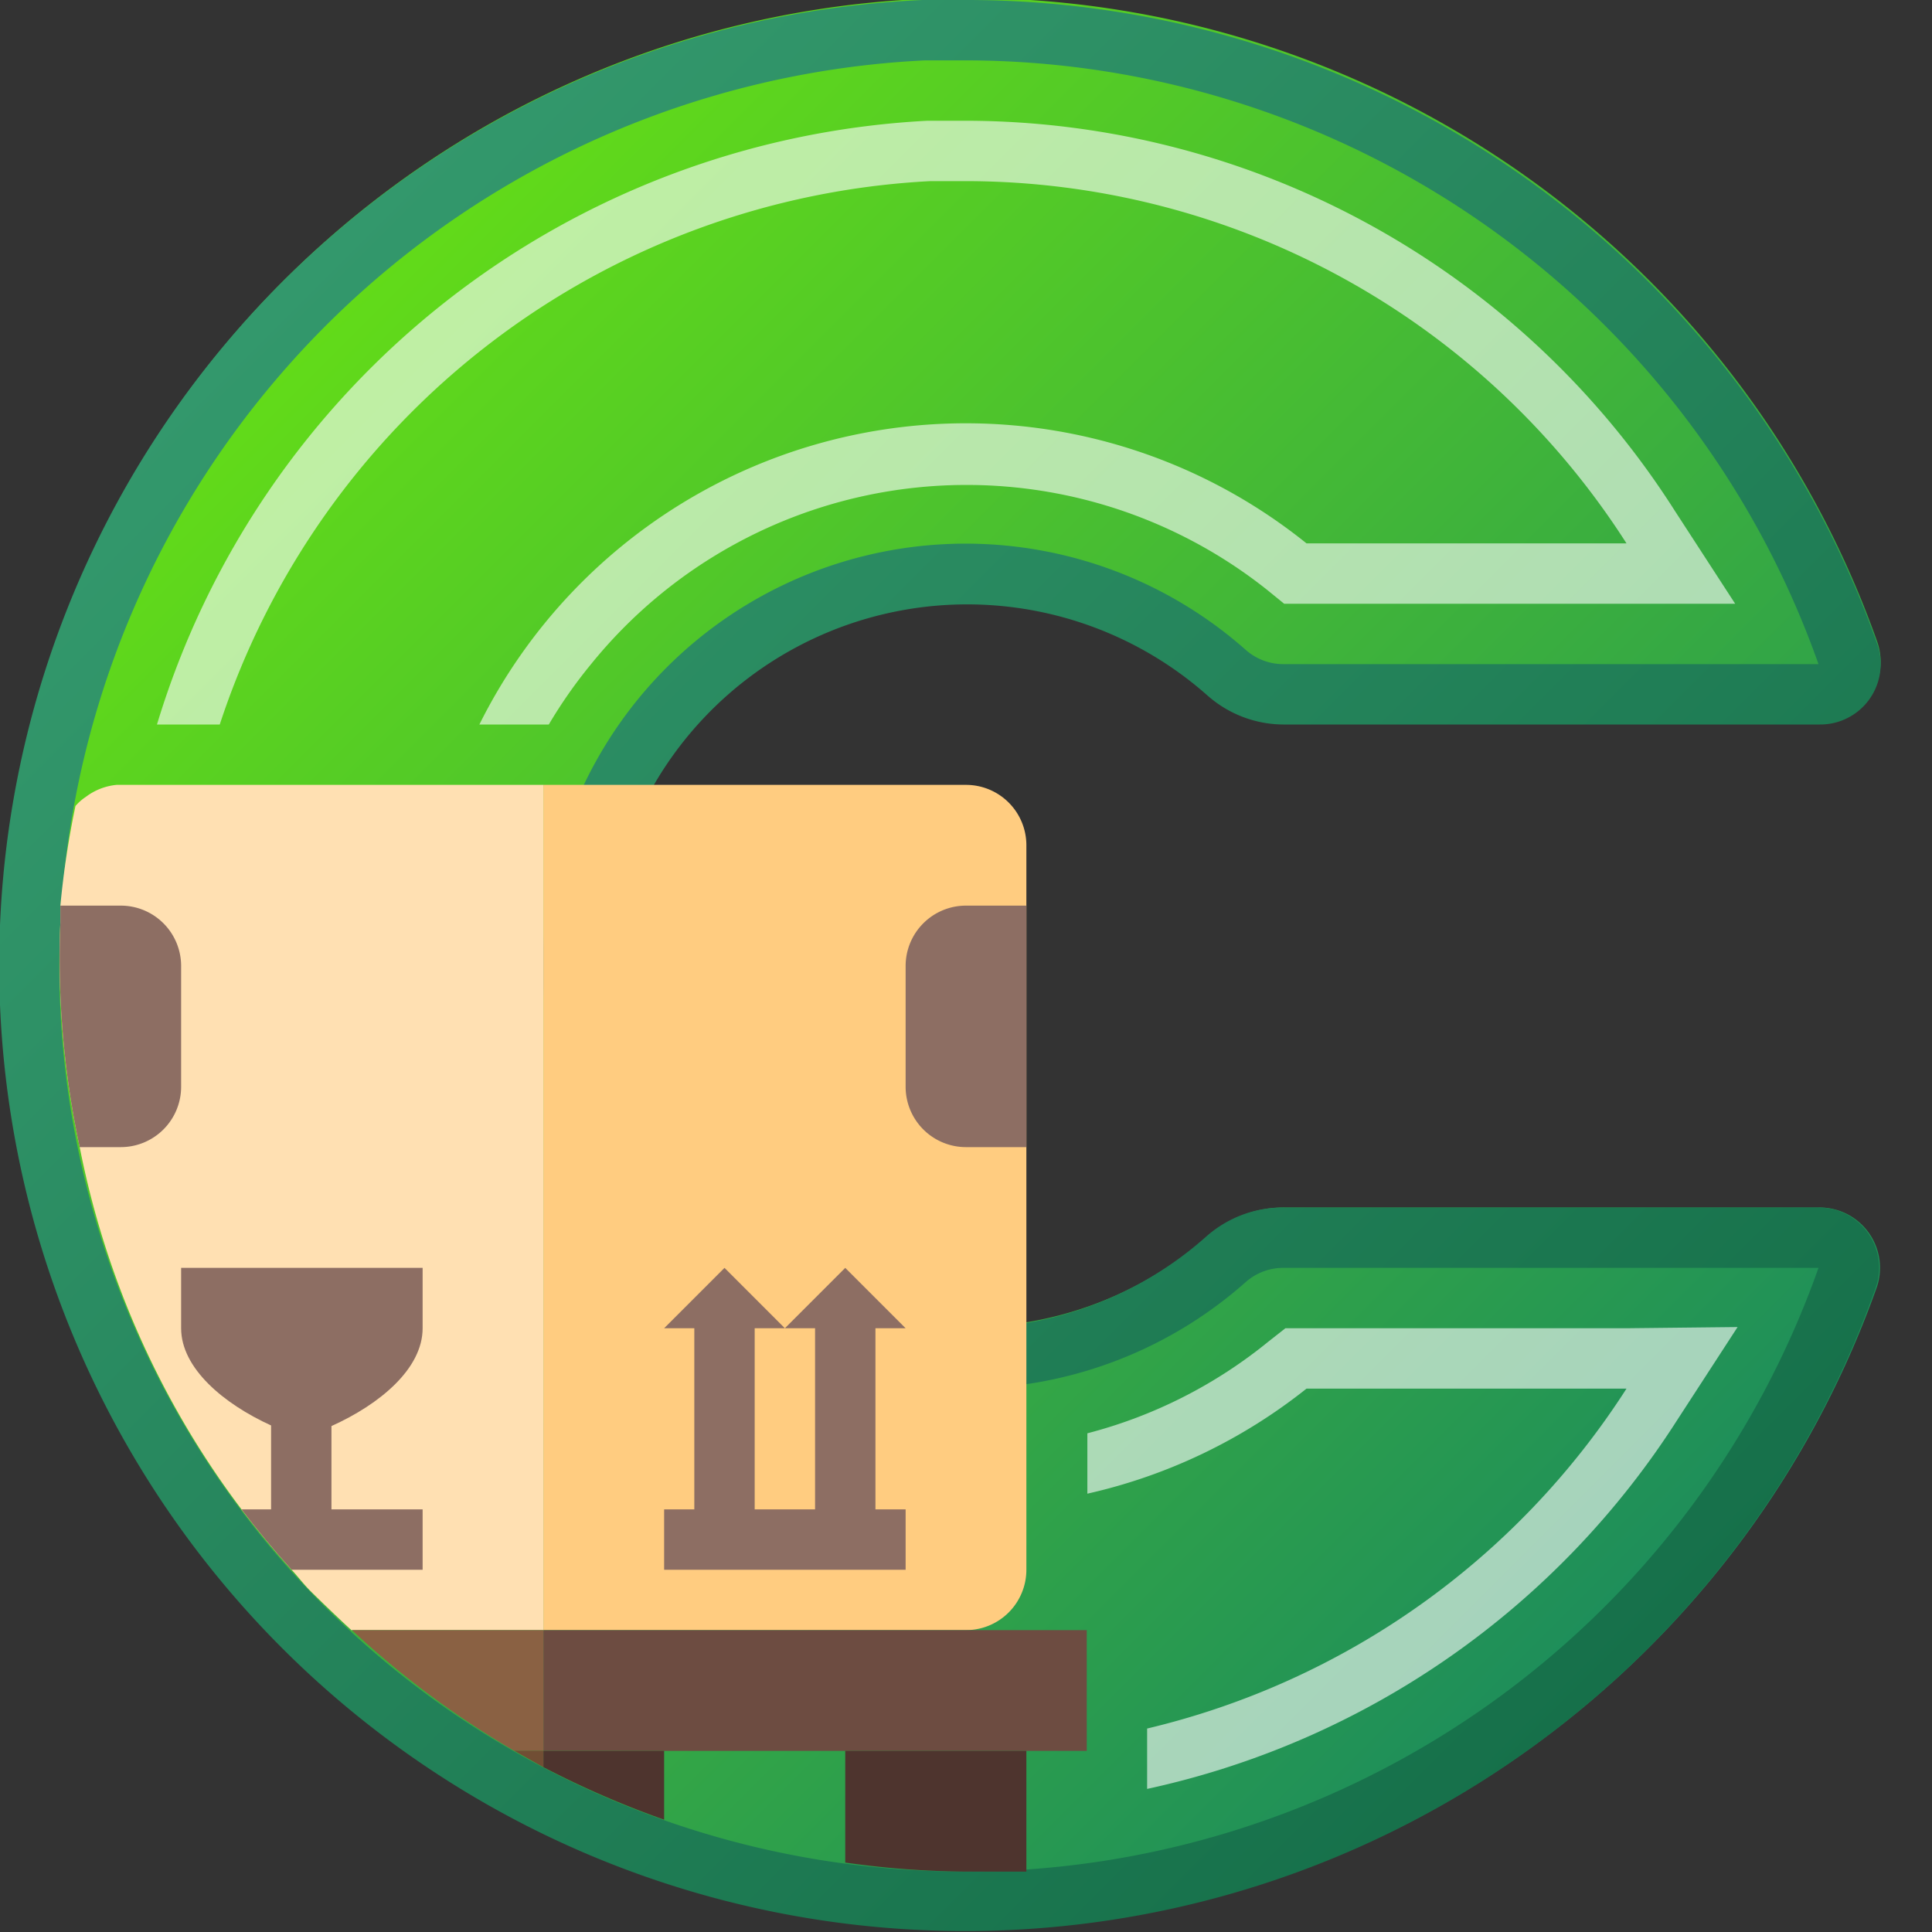
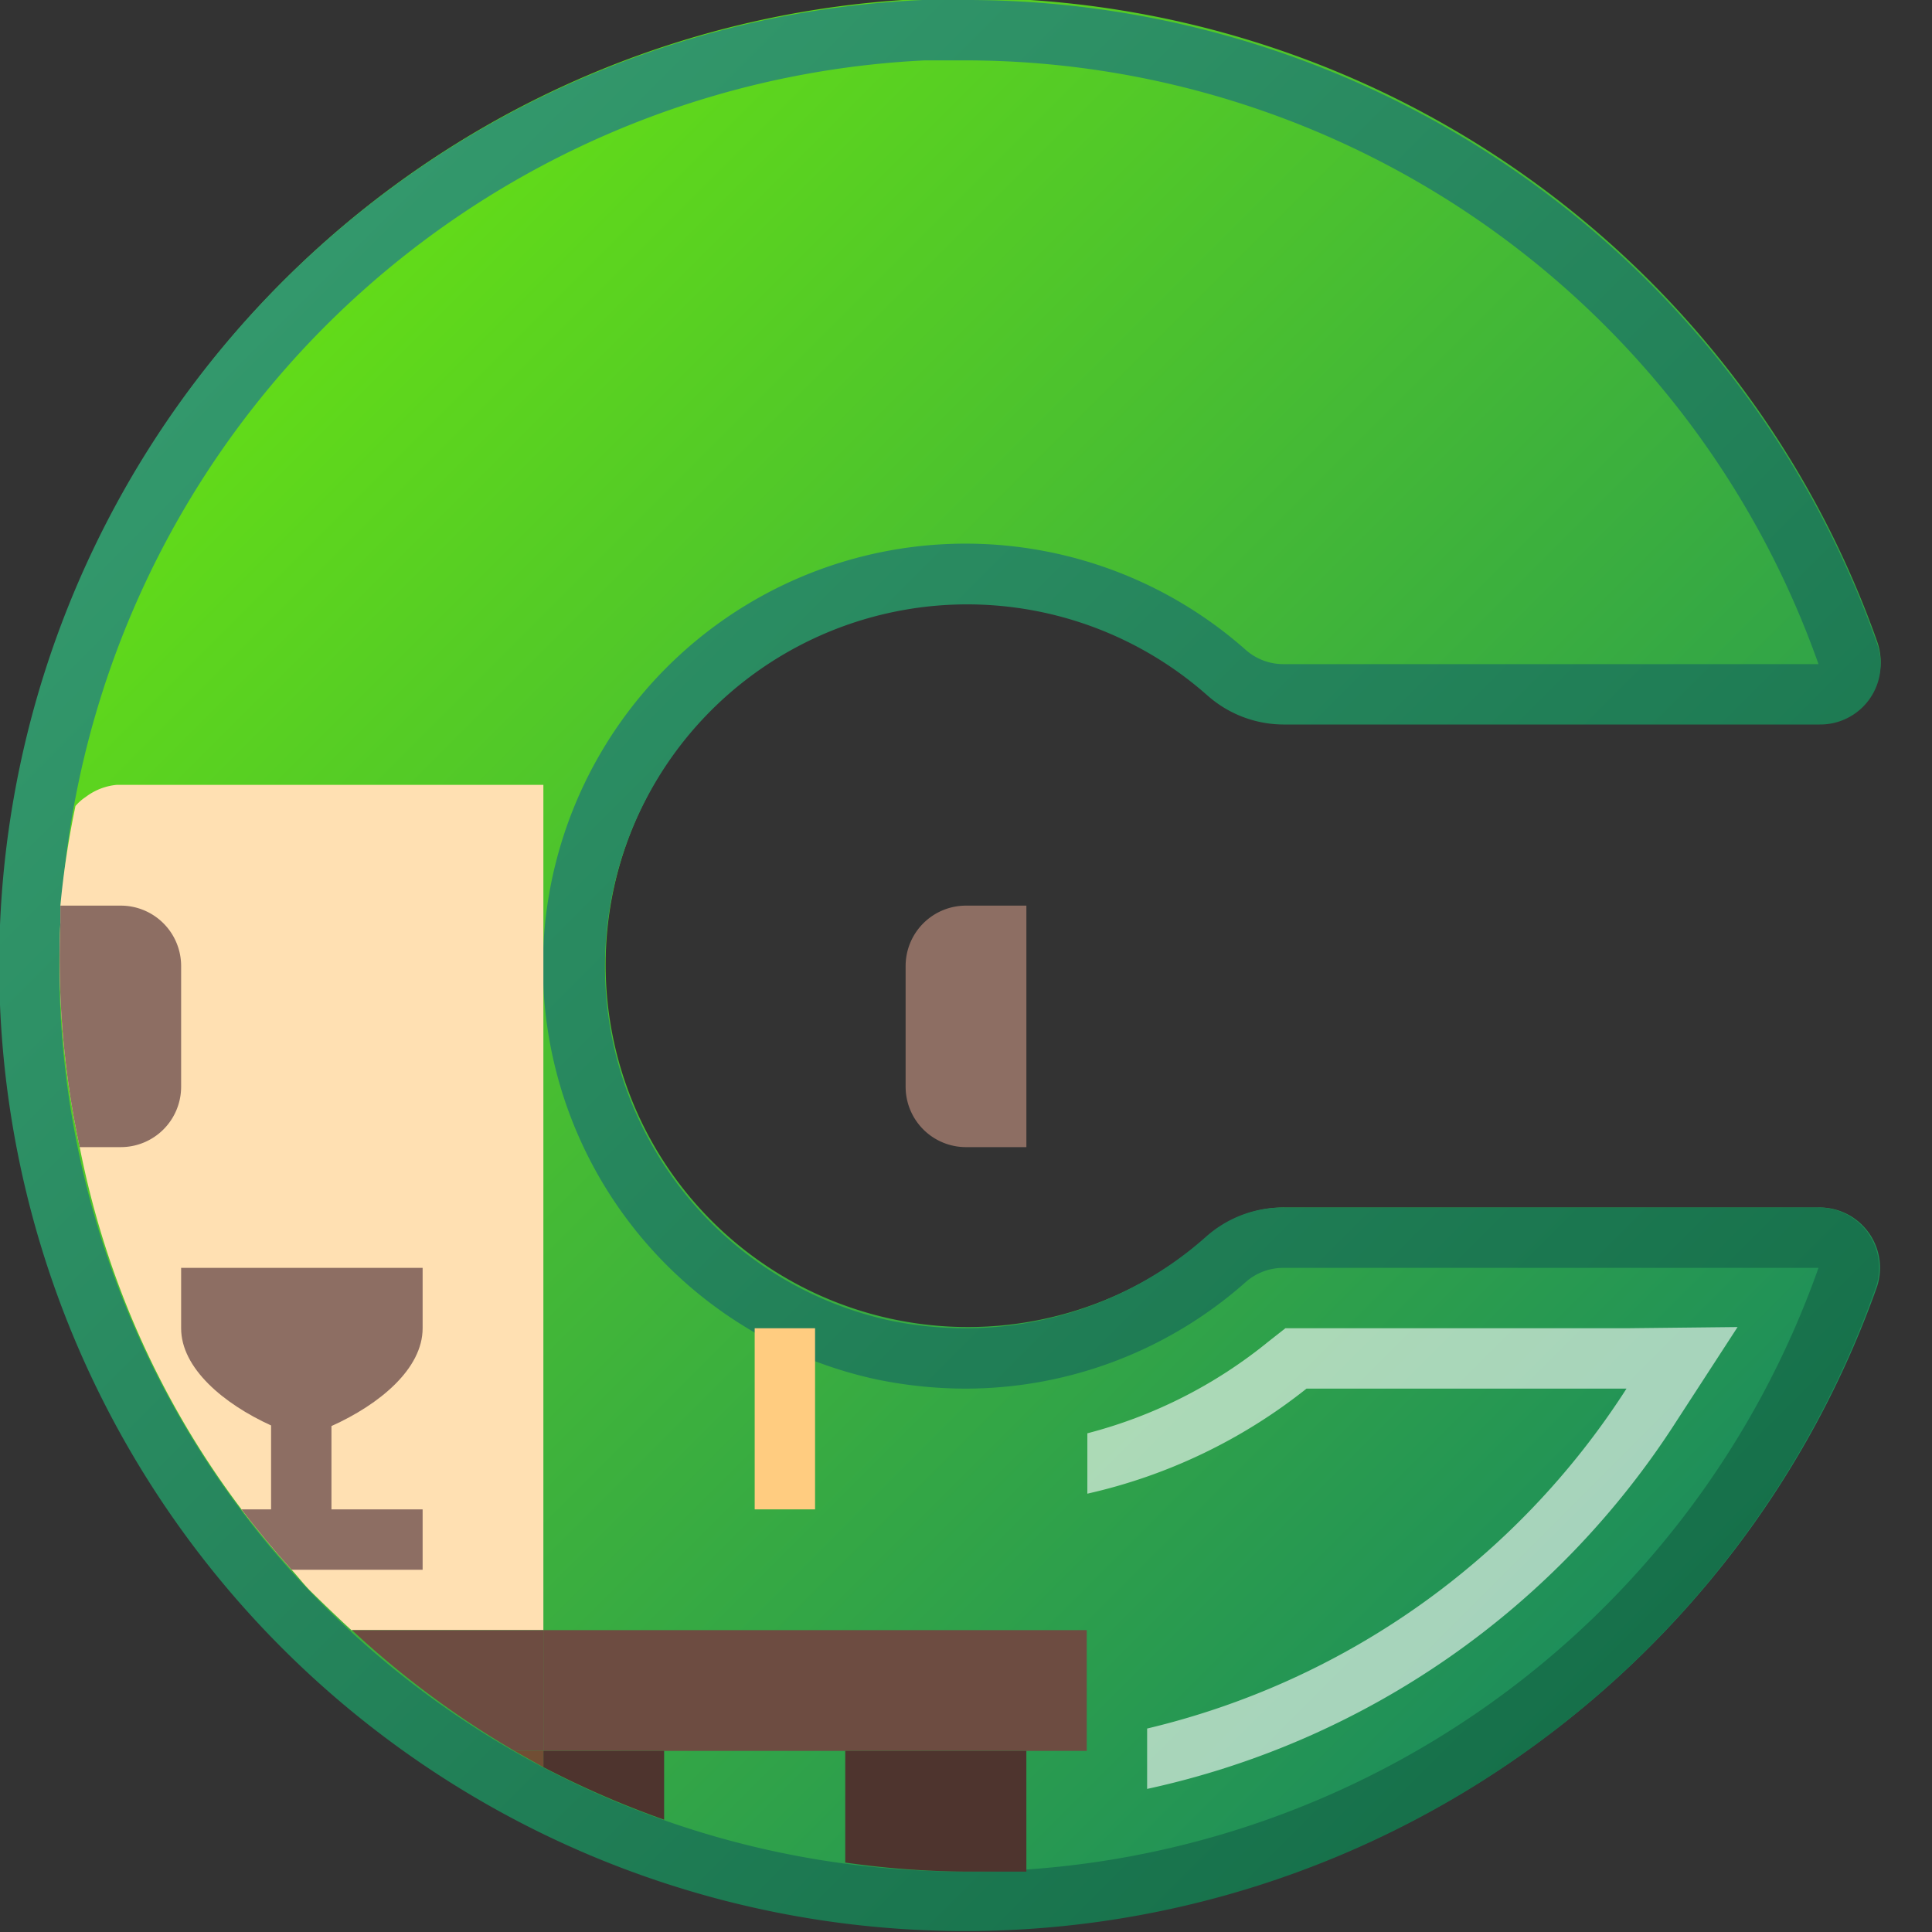
<svg xmlns="http://www.w3.org/2000/svg" id="VED-sklad-svg" viewBox="0 0 32 32">
  <rect x="0" y="0" width="32" height="32" fill="#333333" stroke="none" />
  <defs>
    <style>.cls-1{fill:none;}.cls-2{fill:url(#linear-gradient);}.cls-3{fill:url(#New_Gradient_Swatch_9);}.cls-4{opacity:0.6;}.cls-5{fill:#fff;}.cls-6{fill:#8d6e63;}.cls-7{fill:#ffcc80;}.cls-8{fill:#6d4c41;}.cls-9{fill:#4e342e;}.cls-10{fill:#ffe0b2;}.cls-11{fill:#ffb74d;opacity:0.2;}</style>
    <linearGradient id="linear-gradient" x1="4.71" y1="4.72" x2="27.3" y2="27.31" gradientUnits="userSpaceOnUse">
      <stop offset="0" stop-color="#64dd17" />
      <stop offset="1" stop-color="#1c8c5c" />
    </linearGradient>
    <linearGradient id="New_Gradient_Swatch_9" x1="4.71" y1="4.72" x2="27.3" y2="27.31" gradientUnits="userSpaceOnUse">
      <stop offset="0" stop-color="#33986c" />
      <stop offset="1" stop-color="#16704a" />
    </linearGradient>
  </defs>
  <title>ved-sklad-svg</title>
  <g id="VED-sklad-svg-2" data-name="VED-sklad-svg">
    <rect id="Габаритный_контейнер" data-name="Габаритный контейнер" class="cls-1" width="32" height="32" />
    <g id="Буква">
      <path class="cls-2" d="M20,20.48a6,6,0,1,1,0-9,1.91,1.91,0,0,0,1.29.48h8.85a1,1,0,0,0,.95-1.34,16,16,0,1,0,0,10.69A1,1,0,0,0,30.12,20H21.27A1.91,1.91,0,0,0,20,20.48Z" />
      <path class="cls-3" d="M30.12,20H21.27a1.91,1.91,0,0,0-1.29.48A6,6,0,0,1,16,22a6.22,6.22,0,0,1-1.27-.13A6,6,0,1,1,20,11.52a1.91,1.91,0,0,0,1.29.48h8.85a1,1,0,0,0,.95-1.34A16,16,0,0,0,16,0l-.72,0A16,16,0,1,0,31.06,21.35,1,1,0,0,0,30.12,20ZM16,31A15,15,0,0,1,1,15.28,15.07,15.07,0,0,1,15.32,1L16,1A15,15,0,0,1,30.12,11H21.27a.94.94,0,0,1-.63-.23,7,7,0,1,0-6.11,12.08A7.33,7.33,0,0,0,16,23a7,7,0,0,0,4.65-1.78.94.94,0,0,1,.62-.22h8.85A15,15,0,0,1,16,31Z" />
      <g class="cls-4">
-         <path class="cls-5" d="M3.64,12A13.1,13.1,0,0,1,15.41,3H16A13,13,0,0,1,26.94,9h-5.3a9,9,0,0,0-13.7,3H9.09a7.89,7.89,0,0,1,.7-1A8,8,0,0,1,21,9.78l.27.22h7.47l-1-1.54A13.94,13.94,0,0,0,16,2h-.64A14.1,14.1,0,0,0,2.6,12Z" />
        <path class="cls-5" d="M26.94,22H21.29l-.28.22a7.87,7.87,0,0,1-3,1.52v1A9,9,0,0,0,21.64,23h5.3A13,13,0,0,1,19,28.63v1a13.92,13.92,0,0,0,8.78-6.11l1-1.54Z" />
      </g>
    </g>
    <g id="Палетта">
-       <path class="cls-6" d="M2,13H2Z" />
      <path class="cls-6" d="M1.42,13.21a.8.8,0,0,0-.17.15h0A.8.8,0,0,1,1.42,13.21Z" />
      <polygon class="cls-6" points="14 29 14 30.85 14 30.85 14 29 14 29" />
      <rect class="cls-7" x="12.5" y="22" width="1" height="3" />
-       <path class="cls-7" d="M16,13H9V27h7a1,1,0,0,0,1-1V14A1,1,0,0,0,16,13Z" />
      <rect class="cls-8" x="9" y="27" width="9" height="2" />
      <path class="cls-9" d="M9,29v.27a15.49,15.49,0,0,0,2,.87V29Z" />
      <path class="cls-9" d="M14,29v1.85A14.71,14.71,0,0,0,16,31c.34,0,.67,0,1,0V29Z" />
-       <polygon class="cls-6" points="14.5 22 15 22 14 21 13 22 13.5 22 13.5 25 12.5 25 12.5 22 13 22 12 21 11 22 11.5 22 11.5 25 11 25 11 26 15 26 15 25 14.5 25 14.5 22" />
      <path class="cls-10" d="M2,13H1.93a1,1,0,0,0-.51.2.8.8,0,0,0-.17.15A14.7,14.7,0,0,0,1,15c0,.09,0,.19,0,.28A14.85,14.85,0,0,0,1.32,19,14.67,14.67,0,0,0,4,25c.26.34.54.68.83,1,.11.12.2.24.31.35s.45.44.68.65H9V13Z" />
      <path class="cls-6" d="M16,15a1,1,0,0,0-1,1v2a1,1,0,0,0,1,1h1V15Z" />
      <path class="cls-8" d="M9,27H5.83a15.27,15.27,0,0,0,2.69,2H9Z" />
-       <path class="cls-11" d="M9,27H5.83a15.27,15.27,0,0,0,2.69,2H9Z" />
      <path class="cls-9" d="M8.52,29l.48.27V29Z" />
      <path class="cls-11" d="M8.52,29l.48.27V29Z" />
      <path class="cls-6" d="M3,18V16a1,1,0,0,0-1-1H1c0,.09,0,.19,0,.28A14.85,14.85,0,0,0,1.32,19H2A1,1,0,0,0,3,18Z" />
      <path class="cls-6" d="M5.49,25V23.62C6.29,23.26,7,22.67,7,22V21H3v1c0,.66.7,1.25,1.49,1.61V25H4c.26.34.54.68.83,1H7V25Z" />
    </g>
  </g>
</svg>